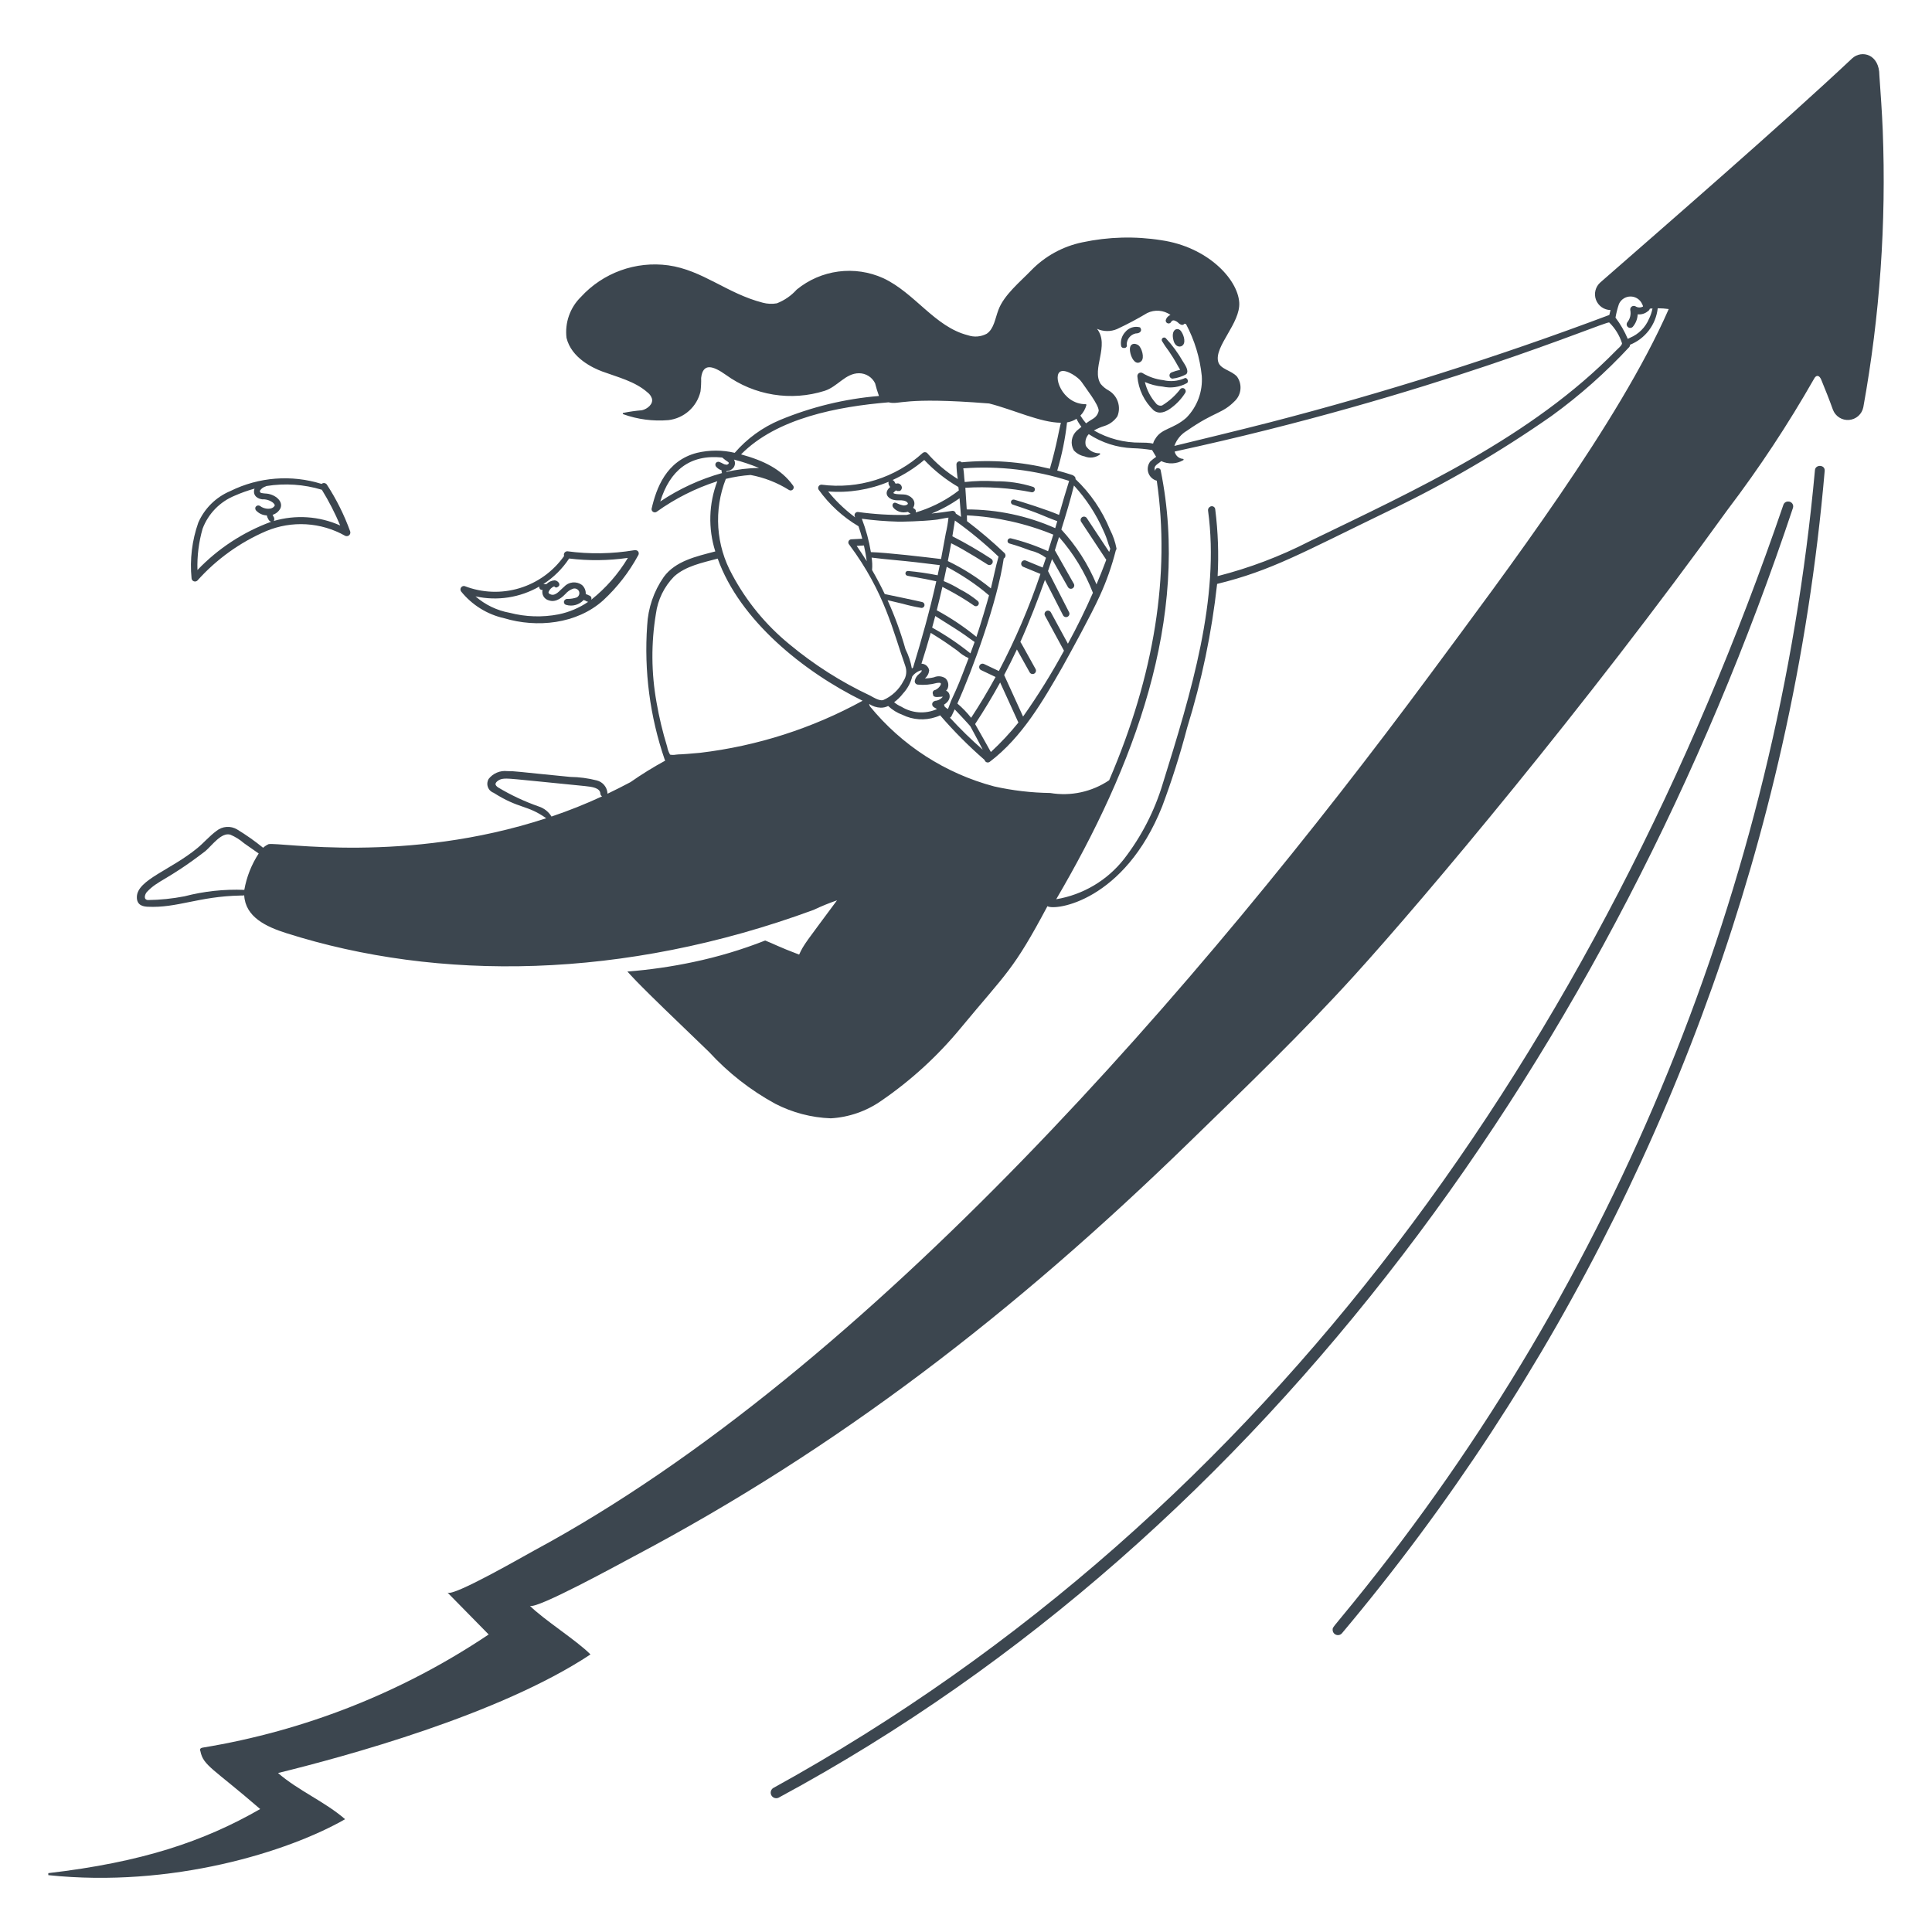
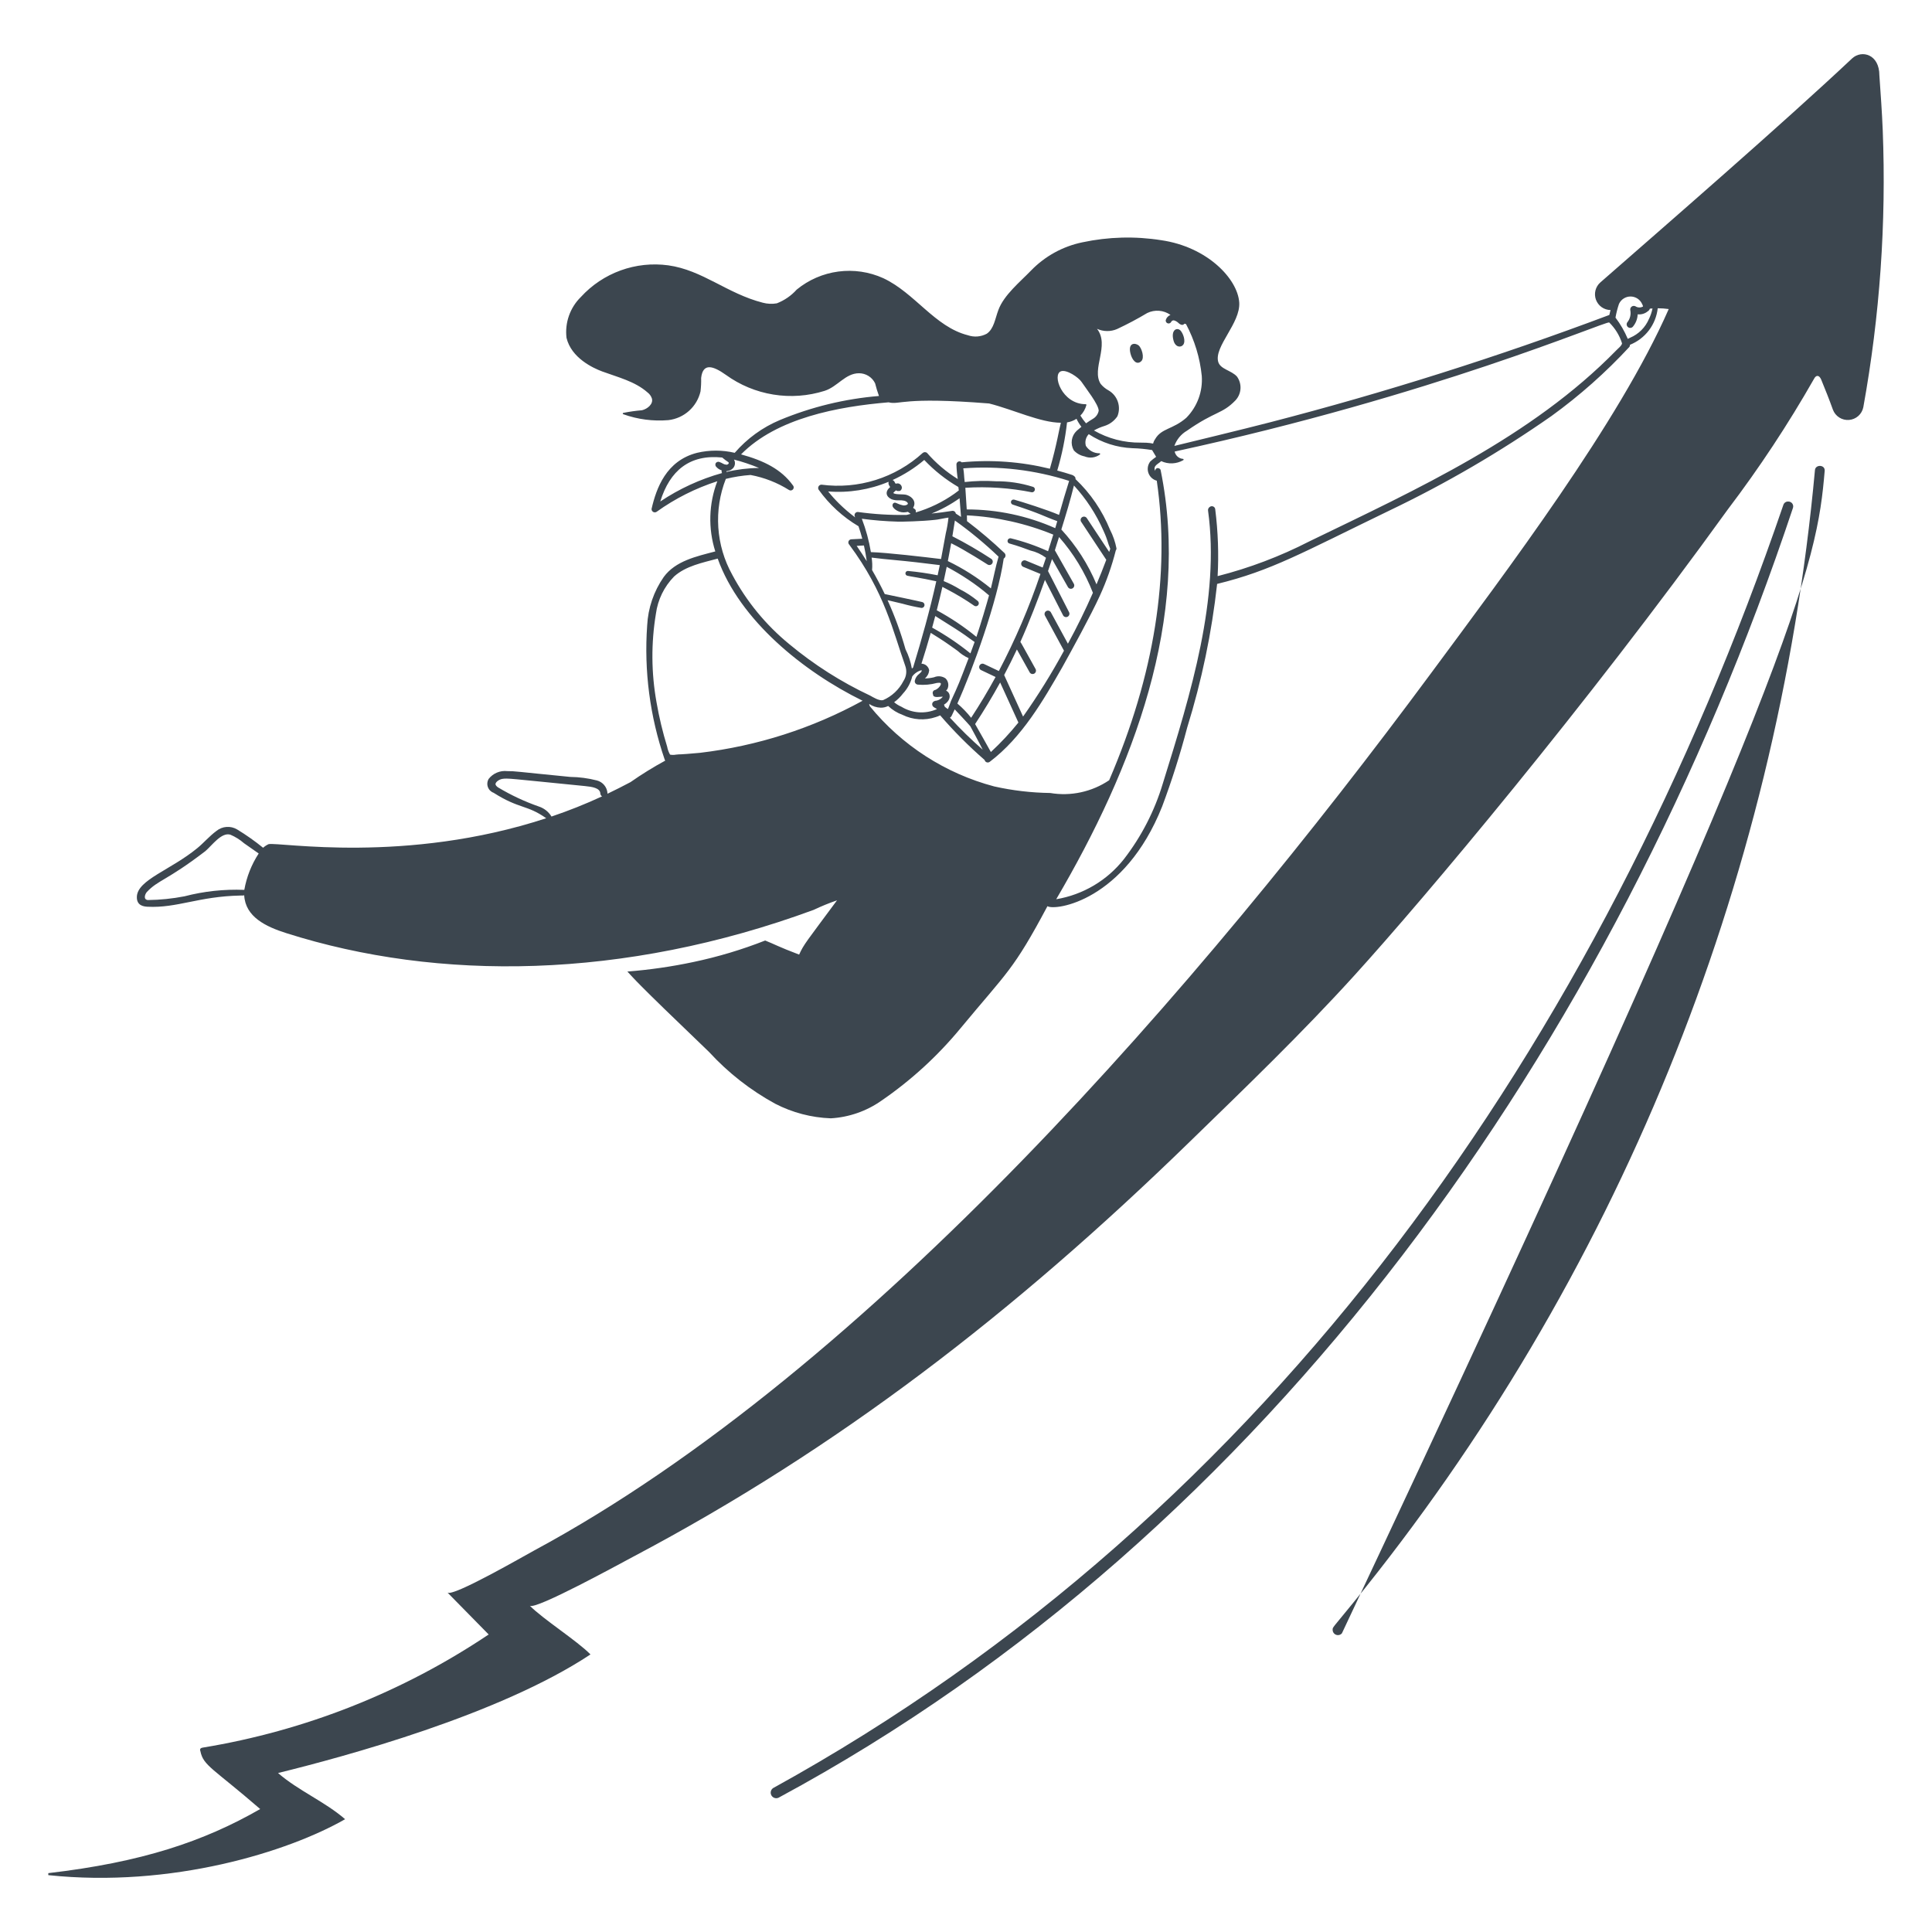
<svg xmlns="http://www.w3.org/2000/svg" width="200" height="200" viewBox="0 0 200 200" fill="none">
  <path d="M194.9 13.481C194.824 11.59 194.683 9.7 194.553 7.81C194.553 5.603 192.725 5.139 191.739 6.039C184.546 12.807 172.313 23.422 165.664 29.239C165.417 29.457 165.242 29.745 165.161 30.065C165.081 30.384 165.099 30.721 165.213 31.03C165.328 31.339 165.533 31.606 165.802 31.797C166.071 31.987 166.392 32.091 166.721 32.096C166.676 32.263 166.634 32.432 166.597 32.604C155.092 36.93 143.365 40.641 131.465 43.719C128.999 44.363 122.398 45.96 121.571 46.161C121.806 45.497 122.269 44.938 122.877 44.584C125.801 42.541 126.501 42.884 127.885 41.456C128.197 41.128 128.384 40.7 128.414 40.248C128.444 39.797 128.316 39.348 128.05 38.981C127.467 38.334 126.326 38.228 126.109 37.456C125.666 35.864 128.429 33.456 128.285 31.31C128.121 28.868 124.985 25.558 120.218 24.867C117.503 24.436 114.732 24.51 112.044 25.085C110.026 25.503 108.18 26.516 106.744 27.995C105.615 29.168 103.92 30.537 103.35 32.095C103.01 32.995 102.896 34.034 102.15 34.547C101.852 34.707 101.524 34.804 101.187 34.831C100.85 34.858 100.511 34.814 100.191 34.703C96.771 33.84 94.704 30.323 91.435 28.797C89.981 28.139 88.371 27.901 86.788 28.11C85.205 28.318 83.712 28.965 82.477 29.977C81.913 30.607 81.208 31.094 80.419 31.4C79.934 31.486 79.436 31.463 78.96 31.335C75.252 30.383 72.745 27.966 69.175 27.467C67.515 27.242 65.825 27.422 64.25 27.993C62.675 28.564 61.261 29.508 60.131 30.745C59.577 31.289 59.154 31.953 58.897 32.687C58.639 33.419 58.553 34.202 58.645 34.973C59.145 37.065 61.402 38.106 62.351 38.457C63.951 39.049 65.729 39.474 67.027 40.62C67.236 40.776 67.394 40.99 67.479 41.236C67.662 41.81 67.03 42.336 66.455 42.47C65.806 42.522 65.161 42.613 64.523 42.743C64.508 42.746 64.494 42.754 64.484 42.766C64.474 42.777 64.468 42.792 64.467 42.807C64.466 42.823 64.47 42.838 64.478 42.851C64.487 42.864 64.5 42.873 64.514 42.878C66.013 43.417 67.61 43.626 69.196 43.491C69.989 43.398 70.733 43.063 71.327 42.531C71.921 41.999 72.337 41.296 72.517 40.519C72.572 40.057 72.594 39.592 72.582 39.126C72.764 37.526 73.829 37.871 75.143 38.806C76.6 39.86 78.283 40.558 80.058 40.845C81.832 41.133 83.65 41.001 85.364 40.46C86.711 40.029 87.51 38.638 88.928 38.638C89.275 38.639 89.615 38.737 89.909 38.921C90.204 39.105 90.44 39.369 90.591 39.681C90.701 40.125 90.835 40.562 90.991 40.992C87.46 41.283 83.996 42.125 80.724 43.486C78.928 44.242 77.332 45.402 76.058 46.876C74.776 46.573 73.441 46.573 72.158 46.876C68.958 47.693 67.94 50.548 67.45 52.681C67.446 52.744 67.46 52.806 67.49 52.862C67.519 52.917 67.564 52.963 67.618 52.994C67.673 53.025 67.735 53.041 67.798 53.038C67.86 53.036 67.921 53.016 67.973 52.981C69.891 51.606 72.011 50.538 74.257 49.817C73.367 52.146 73.293 54.708 74.047 57.084C72.075 57.602 69.929 58.066 68.712 59.727C67.68 61.206 67.085 62.945 66.995 64.746C66.661 69.45 67.278 74.172 68.809 78.632C68.822 78.671 68.84 78.708 68.863 78.741C67.622 79.415 66.42 80.159 65.263 80.969C64.48 81.384 63.687 81.784 62.885 82.169C62.888 82.147 62.888 82.124 62.885 82.101C62.862 81.795 62.743 81.504 62.546 81.269C62.349 81.034 62.083 80.867 61.785 80.791C60.885 80.56 59.96 80.438 59.03 80.426C53.253 79.862 53.395 79.826 52.516 79.826C52.15 79.784 51.779 79.837 51.439 79.98C51.099 80.123 50.802 80.352 50.577 80.644C50.505 80.769 50.461 80.908 50.448 81.052C50.435 81.196 50.454 81.341 50.503 81.477C50.553 81.612 50.631 81.735 50.733 81.837C50.835 81.939 50.959 82.018 51.094 82.067C53.783 83.774 54.537 83.283 56.544 84.704C41.985 89.474 28.934 87.157 27.804 87.386C27.597 87.481 27.406 87.607 27.237 87.76C26.383 87.066 25.483 86.431 24.542 85.86C24.213 85.665 23.832 85.575 23.451 85.603C23.069 85.631 22.705 85.775 22.408 86.016C21.67 86.56 21.108 87.238 20.431 87.794C17.66 90.07 14.253 91.069 14.169 92.811C14.122 93.783 14.919 93.84 15.269 93.865C18.346 94.021 20.543 92.794 24.88 92.707C25.156 92.701 25.198 92.713 25.28 92.675C25.395 94.918 27.529 95.932 29.653 96.603C45.341 101.587 64.531 101.438 84.225 94.191C85.014 93.816 85.823 93.486 86.648 93.202C83.448 97.529 83.224 97.726 82.726 98.819C80.644 98.035 80.065 97.696 79.211 97.362C76.797 98.312 74.306 99.057 71.767 99.59C69.517 100.067 67.238 100.395 64.945 100.574C65.796 101.459 65.309 101.141 73.404 108.902C75.376 111.051 77.689 112.86 80.248 114.258C82.033 115.18 84 115.695 86.007 115.768C87.888 115.658 89.701 115.026 91.243 113.943C94.314 111.836 97.074 109.308 99.443 106.435C104.28 100.594 104.873 100.486 108.431 93.809C109.231 94.309 116.4 93.294 120.307 83.483C121.308 80.808 122.172 78.085 122.896 75.322C124.402 70.474 125.44 65.493 125.996 60.447C131.612 59.077 134.806 57.216 143.816 52.86C149.675 50.059 155.294 46.781 160.616 43.06C163.531 40.948 166.23 38.554 168.674 35.912C168.717 35.847 168.738 35.77 168.735 35.692C169.511 35.381 170.188 34.865 170.694 34.199C171.2 33.534 171.516 32.743 171.608 31.912C171.989 31.912 172.369 31.939 172.746 31.993C167.605 43.723 156 59.061 148.074 69.781C124.474 101.662 90.059 141.773 55.292 160.51C54.434 160.966 46.839 165.366 46.318 164.856L50.587 169.201C41.671 175.18 31.575 179.174 20.982 180.913C20.892 180.92 20.808 180.959 20.743 181.022C20.724 181.061 20.714 181.104 20.714 181.147C20.714 181.191 20.724 181.233 20.743 181.272C21.043 182.797 22.043 183.035 26.935 187.272C21.069 190.637 14.68 192.777 5 193.907V194.114C17.777 195.461 29.847 191.691 35.725 188.323C33.639 186.509 30.879 185.368 28.782 183.543C35.616 181.859 51.674 177.534 61.126 171.266C59.714 169.832 56.259 167.648 54.835 166.214C55.324 166.757 64.548 161.672 65.526 161.162C86.7 149.971 104.98 135.9 123.184 118.171C129.007 112.511 134.784 106.948 140.219 100.962C147.537 92.898 164.089 73.211 178.864 52.734C182.126 48.437 185.102 43.929 187.773 39.241C188.011 38.765 188.337 38.828 188.534 39.306C188.979 40.392 189.37 41.37 189.74 42.406C189.865 42.741 190.095 43.027 190.396 43.219C190.697 43.412 191.053 43.501 191.41 43.472C191.766 43.444 192.104 43.3 192.371 43.063C192.638 42.825 192.82 42.507 192.89 42.156C194.602 32.7 195.276 23.084 194.9 13.481ZM25.291 92.12C23.205 92.036 21.117 92.26 19.096 92.786C17.846 93.029 16.577 93.158 15.304 93.173C14.824 93.122 14.995 92.593 15.189 92.354C16.374 91.081 17.24 91.189 21.265 88.103C21.984 87.478 22.923 86.141 23.84 86.403C24.358 86.621 24.838 86.921 25.261 87.29L26.78 88.353C26.034 89.495 25.528 90.777 25.291 92.12ZM57.091 84.528C56.793 84.036 56.327 83.667 55.779 83.489C54.31 82.976 52.898 82.314 51.563 81.514C51.427 81.422 51.271 81.282 51.299 81.134C51.336 80.934 51.652 80.705 51.972 80.634C52.592 80.54 52.618 80.589 60.535 81.371C61.323 81.448 62.096 81.571 62.146 82.126C62.146 82.19 62.162 82.252 62.194 82.307C62.227 82.362 62.273 82.407 62.328 82.438C60.622 83.23 58.874 83.927 57.092 84.528H57.091ZM115.641 34.061C116.708 33.562 117.749 33.01 118.759 32.405C119.141 32.219 119.566 32.138 119.99 32.172C120.413 32.206 120.82 32.353 121.167 32.598C121.043 32.647 120.934 32.725 120.847 32.826C120.761 32.927 120.701 33.048 120.673 33.178C120.671 33.247 120.694 33.315 120.736 33.369C120.778 33.424 120.838 33.462 120.905 33.478C120.972 33.494 121.042 33.486 121.104 33.456C121.166 33.425 121.216 33.375 121.245 33.312C121.272 33.258 121.316 33.215 121.371 33.189C121.425 33.163 121.486 33.156 121.545 33.169C121.719 33.221 121.877 33.316 122.005 33.444C122.099 33.54 122.219 33.606 122.35 33.634C122.401 33.637 122.452 33.627 122.498 33.605C122.543 33.583 122.583 33.55 122.613 33.509L122.774 33.546C123.662 35.213 124.217 37.036 124.407 38.915C124.464 39.71 124.351 40.508 124.075 41.255C123.799 42.002 123.367 42.682 122.807 43.249C121.416 44.464 120.237 44.32 119.585 45.449C119.065 46.216 119.97 45.806 118.078 45.82C116.383 45.841 114.713 45.407 113.243 44.562C113.588 44.366 113.954 44.209 114.334 44.095C114.88 43.923 115.352 43.57 115.672 43.095C115.871 42.612 115.887 42.073 115.717 41.579C115.547 41.084 115.203 40.669 114.749 40.41C114.439 40.24 114.163 40.013 113.938 39.739C112.958 38.188 114.905 35.765 113.564 34.039C113.89 34.188 114.243 34.267 114.601 34.27C114.959 34.274 115.314 34.203 115.642 34.061H115.641ZM109.833 38.434C110.426 38.228 111.656 39.071 111.966 39.541C112.394 40.185 113.735 41.87 113.737 42.519C113.704 42.689 113.636 42.85 113.537 42.991C113.438 43.133 113.31 43.252 113.162 43.341C112.91 43.491 112.665 43.651 112.426 43.822C112.21 43.572 112.015 43.305 111.843 43.022C112.14 42.718 112.354 42.343 112.463 41.932C112.466 41.922 112.466 41.911 112.464 41.9C112.462 41.889 112.457 41.879 112.451 41.871C112.444 41.862 112.435 41.855 112.426 41.85C112.416 41.846 112.405 41.843 112.394 41.843C109.916 41.842 108.888 38.76 109.834 38.434H109.833ZM91.989 41.648C93.177 41.948 93.3 41.041 102.395 41.768C104.933 42.413 107.701 43.751 109.822 43.763C109.642 44.403 109.414 45.988 108.683 48.523C105.7 47.791 102.614 47.566 99.556 47.858C99.513 47.812 99.456 47.78 99.394 47.766C99.331 47.752 99.266 47.758 99.207 47.782C99.148 47.806 99.098 47.847 99.062 47.901C99.027 47.954 99.009 48.016 99.01 48.08C99.024 48.586 99.07 49.09 99.149 49.59C97.954 48.852 96.878 47.936 95.957 46.875C95.893 46.828 95.815 46.803 95.735 46.806C95.656 46.808 95.579 46.838 95.518 46.889C94.116 48.166 92.451 49.121 90.641 49.688C88.832 50.256 86.92 50.421 85.039 50.172C84.979 50.172 84.921 50.188 84.869 50.218C84.817 50.248 84.774 50.29 84.743 50.342C84.713 50.394 84.697 50.452 84.696 50.512C84.695 50.572 84.71 50.631 84.739 50.683C85.837 52.222 87.245 53.514 88.872 54.477C89.018 54.903 89.149 55.334 89.264 55.768C89.264 55.768 88.44 55.816 88.095 55.831C88.035 55.84 87.979 55.866 87.933 55.905C87.887 55.944 87.853 55.996 87.834 56.053C87.816 56.111 87.814 56.173 87.828 56.231C87.843 56.29 87.873 56.344 87.916 56.386C91.623 61.365 92.442 65.364 93.716 68.942C93.807 69.199 93.837 69.473 93.804 69.743C93.771 70.014 93.675 70.272 93.524 70.499C93.071 71.385 92.323 72.086 91.409 72.481C91.002 72.566 90.388 72.181 90.081 72.01C87.077 70.599 84.264 68.81 81.712 66.687C79.284 64.701 77.274 62.254 75.797 59.487C74.964 57.985 74.473 56.318 74.359 54.604C74.245 52.891 74.511 51.173 75.138 49.574C75.979 49.367 76.836 49.231 77.7 49.17C79.115 49.434 80.468 49.963 81.686 50.729C81.753 50.769 81.832 50.782 81.908 50.767C81.984 50.752 82.052 50.71 82.099 50.649C82.147 50.588 82.17 50.511 82.165 50.434C82.159 50.356 82.126 50.284 82.071 50.229C80.871 48.573 79.085 47.691 76.714 47.037C80.411 43.278 86.736 42.087 91.989 41.648ZM111.922 54.018L114.522 57.952C114.202 58.805 113.865 59.652 113.51 60.493C112.64 58.401 111.408 56.479 109.869 54.815C110.335 53.315 110.799 51.788 111.175 50.258C112.438 51.637 113.467 53.213 114.221 54.924C114.721 56.014 114.621 56.083 114.936 56.816L114.822 57.136L112.506 53.636C112.481 53.598 112.448 53.565 112.41 53.539C112.372 53.513 112.329 53.495 112.284 53.486C112.239 53.477 112.193 53.477 112.148 53.486C112.103 53.494 112.06 53.512 112.021 53.537C111.983 53.562 111.95 53.595 111.924 53.633C111.898 53.671 111.88 53.714 111.871 53.759C111.862 53.804 111.862 53.851 111.871 53.896C111.879 53.941 111.897 53.984 111.922 54.022V54.018ZM108.177 63.737L110.143 67.361C108.867 69.715 107.453 71.991 105.908 74.178L103.949 69.878C104.411 69.007 104.851 68.124 105.269 67.231L106.588 69.595C106.633 69.676 106.709 69.736 106.798 69.762C106.888 69.787 106.984 69.776 107.065 69.731C107.146 69.686 107.206 69.61 107.231 69.52C107.257 69.431 107.245 69.335 107.2 69.254C105.918 66.96 105.723 66.562 105.627 66.454C106.527 64.454 107.497 61.941 108.173 60.03L110.043 63.687C110.064 63.729 110.092 63.766 110.127 63.796C110.162 63.827 110.203 63.85 110.247 63.865C110.291 63.879 110.338 63.885 110.384 63.881C110.43 63.878 110.475 63.865 110.517 63.844C110.558 63.823 110.595 63.794 110.625 63.758C110.655 63.723 110.677 63.682 110.691 63.637C110.705 63.593 110.71 63.547 110.706 63.5C110.701 63.454 110.688 63.409 110.666 63.368L108.491 59.115C108.631 58.705 108.769 58.291 108.905 57.874L110.552 60.774C110.575 60.814 110.605 60.849 110.642 60.878C110.678 60.906 110.719 60.927 110.764 60.939C110.808 60.951 110.854 60.954 110.9 60.949C110.946 60.943 110.99 60.928 111.03 60.906C111.07 60.883 111.105 60.853 111.133 60.816C111.161 60.78 111.182 60.739 111.194 60.694C111.207 60.65 111.21 60.603 111.204 60.558C111.199 60.512 111.184 60.468 111.161 60.428L109.2 56.967C109.245 56.824 109.63 55.591 109.63 55.591C111.13 57.295 112.317 59.251 113.138 61.367C112.352 63.159 111.49 64.915 110.55 66.636L108.792 63.4C108.771 63.359 108.741 63.322 108.706 63.292C108.67 63.262 108.629 63.24 108.584 63.226C108.54 63.212 108.493 63.208 108.446 63.212C108.4 63.217 108.355 63.231 108.314 63.253C108.273 63.275 108.237 63.306 108.208 63.342C108.179 63.378 108.157 63.42 108.145 63.465C108.132 63.51 108.128 63.557 108.134 63.603C108.139 63.649 108.154 63.694 108.177 63.734V63.737ZM97.939 71.5C97.987 71.448 98.032 71.391 98.074 71.332C98.162 71.15 98.191 70.946 98.156 70.747C98.121 70.548 98.024 70.365 97.879 70.224C97.708 70.106 97.508 70.033 97.3 70.013C97.093 69.993 96.883 70.027 96.692 70.111C96.38 70.187 96.061 70.228 95.74 70.234C95.867 70.13 95.972 70.002 96.049 69.858C96.126 69.713 96.173 69.555 96.189 69.392C96.156 69.203 96.058 69.03 95.912 68.905C95.766 68.779 95.582 68.709 95.389 68.704C95.728 67.647 96.048 66.583 96.349 65.513C97.797 66.413 97.949 66.533 99.14 67.382C99.474 67.693 99.856 67.946 100.272 68.133C99.258 70.788 99.25 70.821 98.447 72.563C98.413 72.644 98.207 73.235 98.133 73.404C98.014 73.334 97.902 73.252 97.799 73.16C97.782 73.086 97.755 73.015 97.717 72.949C98.544 72.452 98.4 71.687 97.939 71.5ZM96.991 73.4L96.979 73.412C96.394 73.669 95.755 73.781 95.118 73.738C94.48 73.694 93.862 73.497 93.317 73.163C93.043 73.046 92.787 72.887 92.56 72.693C92.908 72.439 93.218 72.136 93.478 71.793C93.942 71.295 94.272 70.686 94.436 70.025C94.678 69.7 95.025 69.469 95.417 69.369C95.364 69.469 95.517 69.457 95.162 69.754C94.93 69.922 94.768 70.168 94.704 70.447C94.693 70.497 94.692 70.548 94.702 70.598C94.713 70.647 94.734 70.694 94.765 70.735C94.795 70.775 94.834 70.809 94.879 70.832C94.924 70.856 94.974 70.87 95.024 70.872C95.682 70.934 96.346 70.875 96.983 70.699C97.17 70.692 97.524 70.599 97.358 70.935C97.24 71.145 97.059 71.313 96.84 71.416C96.788 71.421 96.737 71.438 96.693 71.467C96.649 71.495 96.612 71.535 96.587 71.581C96.562 71.627 96.549 71.679 96.549 71.732C96.549 71.785 96.562 71.837 96.587 71.883C96.587 72.322 97.352 72.09 97.601 72.126C97.441 72.323 97.221 72.463 96.975 72.526C96.538 72.546 96.427 72.851 96.54 73.065C96.635 73.25 96.9 73.306 96.991 73.406V73.4ZM95.475 62.327C95.225 62.252 91.689 61.518 91.589 61.497C91.185 60.653 90.748 59.824 90.277 59.01C90.314 58.581 90.298 58.148 90.23 57.722C90.993 57.822 91.773 57.898 92.53 57.968C94.186 58.121 95.48 58.274 97.287 58.5C97.214 58.853 97.14 59.204 97.064 59.553C96.051 59.351 95.029 59.201 94 59.106C93.938 59.101 93.876 59.119 93.826 59.158C93.777 59.196 93.744 59.252 93.733 59.313C93.722 59.375 93.736 59.438 93.769 59.491C93.803 59.543 93.856 59.581 93.916 59.597C94.309 59.697 95.254 59.804 96.924 60.175C96.256 63.187 95.432 66.119 94.524 69.099C94.48 69.137 94.438 69.175 94.397 69.213C94.279 68.517 94.057 67.843 93.738 67.213C93.248 65.475 92.627 63.776 91.88 62.131C92.393 62.259 92.907 62.375 93.418 62.494C94.07 62.677 94.731 62.825 95.398 62.935C95.473 62.935 95.546 62.907 95.602 62.858C95.658 62.808 95.694 62.739 95.704 62.665C95.713 62.591 95.695 62.515 95.653 62.453C95.611 62.391 95.548 62.346 95.475 62.327ZM89.216 53.7C90.455 53.867 91.702 53.967 92.952 54C93.332 54.013 95.38 53.972 96.772 53.817C96.982 53.817 97.898 53.609 98.186 53.582C98.128 54.133 98.035 54.68 97.906 55.219C97.787 55.902 97.458 57.669 97.417 57.87C95.759 57.67 91.828 57.203 90.154 57.155C89.959 55.975 89.644 54.817 89.216 53.7ZM89.726 58.094C89.393 57.561 89.046 57.032 88.684 56.508L89.433 56.467C89.554 57.003 89.652 57.544 89.726 58.091V58.094ZM88.479 53.441C88.496 53.481 88.512 53.522 88.528 53.562C87.946 53.127 87.394 52.654 86.875 52.145C86.468 51.744 86.085 51.32 85.728 50.874C87.864 51.043 90.009 50.7 91.985 49.874C91.944 50.166 92.021 50.212 92.149 50.415C91.577 50.906 91.725 51.415 92.286 51.68C92.538 51.773 92.807 51.81 93.075 51.79C93.385 51.783 93.811 51.806 93.969 52.073C94.069 52.237 93.69 52.36 93.484 52.315C92.83 52.172 92.715 51.943 92.51 52.076C92.465 52.108 92.43 52.151 92.409 52.202C92.389 52.253 92.384 52.309 92.394 52.363C92.394 52.563 92.894 53.042 93.539 53.042C93.689 53.04 93.838 53.02 93.984 52.985C94.011 53.005 94.241 53.185 94.269 53.198C94.13 53.236 93.99 53.271 93.85 53.305C92.165 53.334 90.479 53.232 88.809 53C88.755 52.997 88.701 53.007 88.652 53.03C88.602 53.053 88.559 53.087 88.527 53.131C88.494 53.174 88.473 53.225 88.464 53.279C88.456 53.332 88.461 53.387 88.479 53.438V53.441ZM104.614 55.722C104.573 55.719 104.532 55.724 104.494 55.738C104.455 55.751 104.42 55.773 104.39 55.801C104.36 55.83 104.337 55.864 104.322 55.902C104.307 55.94 104.3 55.981 104.301 56.022C104.304 56.079 104.324 56.133 104.361 56.177C104.397 56.221 104.446 56.251 104.501 56.264C105.401 56.518 106.059 56.764 106.663 56.989C107.249 57.123 107.8 57.379 108.28 57.74C108.168 58.078 108.054 58.414 107.938 58.75L106.211 58.037C106.168 58.017 106.122 58.006 106.074 58.004C106.027 58.002 105.979 58.011 105.935 58.028C105.891 58.045 105.851 58.071 105.817 58.104C105.783 58.137 105.756 58.177 105.738 58.221C105.72 58.265 105.711 58.312 105.711 58.359C105.712 58.407 105.722 58.454 105.741 58.497C105.76 58.54 105.788 58.579 105.823 58.612C105.858 58.644 105.899 58.669 105.943 58.685L107.708 59.414C106.54 62.873 105.1 66.234 103.4 69.465L101.863 68.736C101.822 68.716 101.777 68.705 101.731 68.703C101.685 68.701 101.639 68.707 101.596 68.723C101.552 68.738 101.512 68.762 101.478 68.793C101.444 68.824 101.416 68.861 101.397 68.903C101.377 68.944 101.366 68.989 101.363 69.035C101.361 69.081 101.368 69.127 101.383 69.17C101.399 69.214 101.423 69.254 101.454 69.288C101.484 69.322 101.522 69.35 101.563 69.369L103.063 70.082C102.277 71.523 101.433 72.931 100.531 74.306C100.107 73.767 99.629 73.272 99.105 72.829C100.647 69.429 103.266 62.248 103.905 57.821C103.954 57.794 103.996 57.755 104.027 57.709C104.058 57.663 104.079 57.61 104.086 57.555C104.094 57.499 104.089 57.443 104.071 57.39C104.053 57.337 104.024 57.289 103.984 57.249C102.752 56.079 101.457 54.977 100.104 53.949C100.104 53.749 100.104 53.542 100.094 53.349C103.166 53.505 106.19 54.179 109.036 55.344C108.957 55.604 108.597 56.75 108.496 57.064C107.248 56.494 105.948 56.044 104.614 55.719V55.722ZM101.228 62.222C100.654 61.747 100.029 61.337 99.364 61C98.831 60.672 98.271 60.388 97.69 60.153C97.798 59.661 97.903 59.169 98.003 58.675C98.764 59.078 99.504 59.519 100.22 59.996C100.975 60.497 101.698 61.044 102.385 61.634C102.143 62.514 101.537 64.579 101.079 65.928C99.801 64.882 98.427 63.961 96.973 63.176C97.178 62.371 97.372 61.563 97.556 60.752C97.722 60.841 97.889 60.928 98.056 61.015C99.031 61.526 99.974 62.096 100.879 62.723C100.945 62.758 101.022 62.767 101.094 62.749C101.167 62.732 101.23 62.688 101.273 62.627C101.316 62.566 101.335 62.491 101.327 62.417C101.318 62.343 101.283 62.274 101.228 62.224V62.222ZM100.893 66.457C100.754 66.852 100.608 67.246 100.459 67.639C99.219 66.635 97.892 65.742 96.496 64.969C96.606 64.569 96.714 64.169 96.818 63.769C100.563 66.1 100.007 65.875 100.893 66.459V66.457ZM103.37 57.624C103.049 58.724 102.849 59.812 102.576 60.912C101.207 59.798 99.712 58.848 98.121 58.082C98.243 57.468 98.358 56.852 98.466 56.236C99.955 56.963 102.206 58.424 102.229 58.436C102.268 58.461 102.311 58.478 102.356 58.487C102.401 58.495 102.448 58.495 102.493 58.485C102.538 58.476 102.58 58.458 102.618 58.431C102.656 58.406 102.689 58.372 102.714 58.334C102.739 58.295 102.756 58.252 102.764 58.207C102.773 58.162 102.772 58.115 102.763 58.07C102.753 58.025 102.735 57.983 102.709 57.945C102.683 57.907 102.65 57.874 102.611 57.849C101.313 57.001 99.971 56.221 98.59 55.515C98.681 54.971 98.768 54.428 98.85 53.884C100.444 55.022 101.955 56.273 103.37 57.626V57.624ZM98.944 53.163C98.937 53.118 98.921 53.075 98.897 53.037C98.873 52.998 98.841 52.965 98.804 52.939C98.766 52.913 98.724 52.896 98.679 52.887C98.635 52.878 98.589 52.879 98.544 52.888C97.841 53.002 97.136 53.093 96.428 53.162C97.456 52.751 98.431 52.219 99.334 51.578C99.387 52.204 99.434 52.829 99.486 53.514C99.309 53.4 99.128 53.278 98.944 53.165V53.163ZM98.8 51.11C97.582 51.97 96.23 52.624 94.8 53.047C94.806 53.027 94.809 53.005 94.809 52.984C94.809 52.784 94.809 52.767 94.522 52.572C94.885 51.982 94.486 51.436 93.864 51.236C93.512 51.123 92.71 51.236 92.464 51.036C92.553 50.931 92.653 50.836 92.764 50.754C92.794 50.784 92.83 50.807 92.87 50.819C92.91 50.832 92.953 50.835 92.994 50.827H93.012C93.226 50.874 93.396 50.627 93.354 50.407C93.335 50.324 93.295 50.247 93.237 50.184C93.179 50.122 93.106 50.075 93.024 50.049C92.922 50.028 92.816 50.037 92.719 50.076C92.704 50.051 92.661 49.988 92.644 49.964C92.602 49.846 92.515 49.748 92.402 49.691C93.584 49.151 94.686 48.453 95.678 47.615C96.716 48.712 97.906 49.655 99.21 50.415C99.225 50.53 99.24 50.642 99.255 50.77C99.1 50.878 98.947 51 98.8 51.11ZM98.832 73.434C100.069 74.734 100.45 75.184 100.45 75.184C100.45 75.184 101.494 77.114 101.728 77.606C100.537 76.565 99.404 75.458 98.335 74.291C98.487 74.221 98.5 74.139 98.829 73.434H98.832ZM100.945 74.951C101.867 73.551 102.73 72.118 103.535 70.651L105.425 74.798C104.55 75.882 103.597 76.902 102.575 77.849C102.518 77.748 101.154 75.3 100.942 74.951H100.945ZM109.634 53.305C108.47 52.796 105.797 51.946 104.976 51.718C104.91 51.704 104.842 51.715 104.783 51.749C104.725 51.783 104.682 51.837 104.662 51.902C104.643 51.966 104.648 52.036 104.677 52.096C104.707 52.157 104.758 52.204 104.82 52.229C107.981 53.269 107.786 53.346 109.449 53.951C109.379 54.192 109.309 54.434 109.238 54.675C106.354 53.395 103.233 52.734 100.077 52.737C100.071 52.616 99.942 50.615 99.932 50.494C102.241 50.352 104.558 50.509 106.825 50.963C106.902 50.965 106.976 50.937 107.033 50.886C107.09 50.835 107.125 50.764 107.131 50.687C107.138 50.617 107.118 50.547 107.075 50.492C107.032 50.436 106.97 50.398 106.9 50.387C105.674 50.002 104.395 49.812 103.109 49.822C102.028 49.752 100.943 49.778 99.866 49.9C99.778 49.18 99.818 49.113 99.719 48.482C103.421 48.209 107.142 48.65 110.677 49.782C110.335 50.848 109.971 52.108 109.631 53.305H109.634ZM75.89 48.46C75.996 48.341 76.062 48.191 76.079 48.032C76.095 47.874 76.062 47.714 75.982 47.575C76.866 47.802 77.733 48.093 78.575 48.444C77.438 48.456 76.306 48.594 75.2 48.857C75.204 48.839 75.206 48.82 75.206 48.801V48.776C75.467 48.765 75.713 48.651 75.89 48.46ZM68.351 51.915C69.341 48.709 71.396 47.015 74.761 47.362C74.961 47.535 75.172 47.694 75.392 47.838C75.532 47.944 75.355 48.11 75.2 48.107C74.864 48.072 74.852 47.957 74.453 47.816C74.388 47.797 74.319 47.798 74.254 47.821C74.19 47.843 74.135 47.885 74.095 47.94C74.067 47.992 74.053 48.051 74.055 48.111C74.056 48.17 74.074 48.228 74.105 48.278C74.258 48.474 74.468 48.618 74.705 48.691C74.713 48.803 74.674 48.867 74.751 48.969C72.474 49.603 70.314 50.598 68.351 51.915ZM72.478 77.93C69.95 78.161 70.598 78.052 69.978 78.119C69.775 78.158 69.566 78.158 69.363 78.119C69.217 77.862 69.116 77.583 69.063 77.292C68.599 75.787 68.232 74.253 67.963 72.7C67.418 69.674 67.396 66.576 67.899 63.542C68.092 62.088 68.75 60.736 69.775 59.686C70.985 58.586 72.744 58.247 74.296 57.826C76.573 64.205 83.169 69.532 89.296 72.541C84.088 75.399 78.378 77.228 72.478 77.93ZM108.712 82.09C106.761 82.065 104.817 81.836 102.912 81.409C97.856 80.068 93.352 77.163 90.045 73.109C90.016 73.031 89.991 72.951 89.97 72.869C90.325 73.11 90.741 73.245 91.17 73.259C91.438 73.264 91.704 73.204 91.943 73.083C92.37 73.487 92.874 73.799 93.425 74C94.5 74.529 95.741 74.612 96.876 74.229C97.031 74.182 97.181 74.123 97.326 74.053C98.747 75.701 100.284 77.244 101.926 78.671C101.939 78.726 101.965 78.776 102.002 78.819C102.039 78.861 102.086 78.893 102.139 78.912C102.191 78.931 102.248 78.937 102.304 78.928C102.359 78.92 102.411 78.898 102.456 78.864C105.812 76.325 108.018 72.474 109.966 69.074C110.902 67.389 112.935 63.694 113.859 61.663C114.548 60.157 115.099 58.591 115.505 56.985C115.557 56.926 115.583 56.849 115.578 56.77C115.449 56.097 115.224 55.447 114.91 54.838C114.106 52.856 112.887 51.069 111.335 49.597C111.386 49.37 111.101 49.192 110.965 49.158C110.464 48.996 109.958 48.847 109.446 48.711C109.932 47.083 110.272 45.415 110.46 43.727C110.81 43.674 111.143 43.547 111.439 43.353C111.577 43.648 111.748 43.926 111.948 44.182C111.782 44.316 111.619 44.454 111.459 44.597C111.188 44.851 111.011 45.189 110.957 45.556C110.902 45.923 110.974 46.298 111.159 46.619C111.453 46.942 111.842 47.161 112.27 47.245C112.53 47.353 112.812 47.391 113.091 47.357C113.37 47.323 113.635 47.218 113.861 47.051C113.873 47.042 113.881 47.03 113.886 47.016C113.89 47.002 113.89 46.987 113.885 46.973C113.88 46.959 113.872 46.947 113.86 46.938C113.848 46.929 113.834 46.925 113.819 46.924C113.537 46.927 113.259 46.858 113.012 46.722C112.765 46.587 112.557 46.39 112.407 46.151C112.348 45.941 112.345 45.719 112.397 45.508C112.45 45.296 112.557 45.101 112.707 44.943C114.057 45.83 115.623 46.332 117.236 46.397C117.916 46.415 118.594 46.48 119.265 46.591C119.265 46.591 119.646 47.244 119.683 47.291C119.473 47.435 119.273 47.593 119.083 47.763C118.954 47.927 118.867 48.121 118.831 48.327C118.795 48.533 118.811 48.745 118.877 48.943C118.943 49.141 119.057 49.32 119.209 49.463C119.362 49.606 119.547 49.709 119.749 49.763C121.164 59.463 119.508 69.874 114.82 80.77C113.03 81.979 110.842 82.452 108.712 82.09ZM167.312 36.273C158.537 45.246 146.679 50.648 135.522 56.054C132.508 57.6 129.33 58.803 126.048 59.64C126.173 57.343 126.091 55.039 125.804 52.756C125.804 52.689 125.785 52.623 125.749 52.566C125.713 52.509 125.662 52.464 125.601 52.435C125.54 52.407 125.472 52.396 125.406 52.404C125.339 52.413 125.276 52.44 125.224 52.483C125.164 52.523 125.117 52.58 125.087 52.646C125.058 52.712 125.047 52.785 125.057 52.856C126.301 61.928 123.309 71.692 120.371 81.119C119.521 83.948 118.158 86.597 116.351 88.933C114.613 91.143 112.112 92.624 109.339 93.088C117.318 79.488 123.276 64.006 120.15 48.675C120.141 48.631 120.12 48.591 120.09 48.557C120.06 48.524 120.021 48.5 119.978 48.486C119.935 48.463 119.886 48.452 119.837 48.455C119.788 48.458 119.741 48.475 119.701 48.503C119.661 48.532 119.629 48.571 119.61 48.616C119.591 48.661 119.585 48.711 119.592 48.759C119.315 48.212 119.884 48.05 120.208 47.735C120.569 47.904 120.965 47.983 121.363 47.966C121.761 47.948 122.149 47.835 122.493 47.635C122.507 47.627 122.517 47.615 122.523 47.601C122.529 47.587 122.53 47.571 122.526 47.556C122.522 47.541 122.513 47.528 122.501 47.518C122.489 47.509 122.474 47.504 122.458 47.503C122.252 47.488 122.056 47.405 121.902 47.268C121.747 47.131 121.642 46.946 121.602 46.743C148.418 40.933 165.978 33.316 166.582 33.379C167.197 33.98 167.654 34.723 167.913 35.542C167.884 35.785 167.514 36.061 167.31 36.273H167.312ZM170.697 33.021C170.326 33.896 169.628 34.592 168.751 34.96C168.669 34.999 168.587 35.038 168.506 35.079C168.176 34.296 167.749 33.557 167.235 32.879C167.319 32.397 167.44 31.922 167.597 31.458C167.704 31.227 167.875 31.032 168.09 30.896C168.305 30.761 168.555 30.69 168.809 30.694C169.063 30.697 169.311 30.774 169.523 30.915C169.734 31.057 169.9 31.256 170 31.49C170.043 31.563 170.073 31.644 170.087 31.727C169.967 31.797 169.829 31.832 169.69 31.828C169.551 31.825 169.416 31.783 169.299 31.707C169.238 31.675 169.169 31.662 169.1 31.667C169.032 31.672 168.966 31.697 168.91 31.738C168.855 31.779 168.812 31.834 168.787 31.898C168.761 31.962 168.754 32.032 168.766 32.1C168.812 32.324 168.808 32.556 168.752 32.778C168.697 32.999 168.593 33.206 168.447 33.382C168.399 33.46 168.382 33.552 168.398 33.642C168.414 33.731 168.463 33.812 168.535 33.867C168.607 33.923 168.697 33.95 168.788 33.943C168.878 33.936 168.963 33.896 169.026 33.83C169.335 33.469 169.514 33.014 169.533 32.538C169.72 32.559 169.909 32.542 170.088 32.488C170.268 32.434 170.435 32.344 170.578 32.223C170.682 32.164 170.76 32.067 170.794 31.952C170.885 31.943 170.976 31.936 171.068 31.93C170.991 32.308 170.867 32.674 170.7 33.021H170.697Z" fill="#3C464F" />
  <path d="M117.029 36.608C117.187 37.236 117.64 37.855 118.139 37.395C118.514 37.05 118.191 36.007 117.855 35.745C117.519 35.483 116.738 35.45 117.029 36.608Z" fill="#3C464F" />
  <path d="M121.485 35.26C121.677 35.96 122.247 36.005 122.485 35.691C122.775 35.301 122.469 34.513 122.217 34.231C121.862 33.84 121.176 34.131 121.485 35.26Z" fill="#3C464F" />
-   <path d="M120.99 36.34C121.683 37.35 121.89 37.835 122.172 38.281C121.869 38.347 121.572 38.437 121.283 38.55C121.211 38.576 121.151 38.626 121.111 38.691C121.072 38.757 121.056 38.833 121.066 38.909C121.076 38.984 121.112 39.054 121.167 39.107C121.222 39.159 121.294 39.191 121.37 39.197C121.874 39.141 122.362 38.984 122.804 38.735C123.136 38.37 122.623 37.7 122.453 37.417C121.955 36.542 121.356 35.728 120.667 34.993C120.621 34.957 120.564 34.937 120.506 34.939C120.447 34.94 120.391 34.962 120.347 35C120.303 35.038 120.273 35.091 120.264 35.149C120.255 35.207 120.266 35.266 120.296 35.316C120.507 35.671 120.739 36.013 120.99 36.34Z" fill="#3C464F" />
-   <path d="M116.06 35.82C116.072 35.877 116.103 35.928 116.148 35.964C116.193 36.001 116.249 36.02 116.307 36.02H116.407C116.448 36.02 116.489 36.01 116.526 35.99C116.562 35.971 116.593 35.942 116.616 35.908C116.639 35.873 116.653 35.833 116.657 35.792C116.66 35.751 116.653 35.709 116.637 35.671C116.637 35.403 116.728 35.143 116.896 34.934C117.063 34.724 117.297 34.578 117.559 34.52C118.066 34.52 118.217 34.211 118.072 33.979C118.058 33.944 118.036 33.912 118.008 33.886C117.734 33.81 117.445 33.816 117.174 33.902C116.904 33.989 116.664 34.152 116.485 34.372C116.306 34.564 116.175 34.794 116.101 35.046C116.027 35.297 116.013 35.562 116.06 35.82Z" fill="#3C464F" />
-   <path d="M117.742 38.979C117.854 40.313 118.453 41.559 119.425 42.479C120.017 42.932 120.679 42.659 121.274 42.204C121.848 41.778 122.337 41.247 122.714 40.639C122.747 40.572 122.755 40.495 122.737 40.422C122.72 40.349 122.678 40.284 122.618 40.239C122.559 40.193 122.485 40.169 122.41 40.172C122.336 40.174 122.264 40.202 122.207 40.251C121.686 40.94 121.039 41.525 120.301 41.974C120.183 42.006 120.058 42.002 119.943 41.961C119.828 41.92 119.727 41.845 119.656 41.746C119.104 41.116 118.713 40.361 118.518 39.546C119.101 39.804 119.722 39.964 120.357 40.019C121.202 40.213 122.09 40.089 122.849 39.669C123.142 39.507 122.857 38.969 122.58 39.177C121.897 39.465 121.14 39.527 120.419 39.353C119.649 39.264 118.908 39.008 118.247 38.603C118.188 38.577 118.124 38.566 118.06 38.573C117.996 38.58 117.935 38.604 117.884 38.642C117.832 38.681 117.792 38.732 117.767 38.791C117.742 38.851 117.733 38.915 117.742 38.979Z" fill="#3C464F" />
-   <path d="M52.2 64C55.561 65.012 59.7 64.619 62.451 62.139C63.895 60.803 65.112 59.24 66.051 57.511C66.225 57.278 66.093 56.883 65.646 56.96C63.361 57.341 61.031 57.377 58.735 57.068C58.677 57.067 58.619 57.08 58.567 57.107C58.515 57.133 58.47 57.172 58.437 57.22C58.403 57.268 58.382 57.323 58.376 57.381C58.369 57.439 58.377 57.498 58.398 57.552C57.275 59.148 55.65 60.322 53.782 60.887C51.914 61.452 49.91 61.375 48.091 60.668C48.021 60.655 47.949 60.662 47.883 60.69C47.818 60.718 47.762 60.764 47.723 60.824C47.684 60.884 47.664 60.953 47.666 61.025C47.667 61.096 47.689 61.165 47.73 61.223C48.862 62.629 50.438 63.609 52.2 64ZM65 57.751C64.005 59.414 62.717 60.883 61.2 62.088C61.22 62.044 61.229 61.996 61.228 61.948C61.227 61.9 61.215 61.853 61.194 61.81C61.172 61.767 61.141 61.729 61.103 61.7C61.065 61.67 61.021 61.65 60.974 61.639C60.868 61.578 60.754 61.531 60.636 61.5C60.647 61.323 60.616 61.146 60.548 60.982C60.48 60.818 60.375 60.672 60.242 60.554C59.964 60.353 59.621 60.261 59.279 60.296C58.938 60.331 58.621 60.491 58.389 60.744C57.937 61.119 57.531 61.726 57.011 61.536C56.746 61.446 56.775 61.336 56.792 61.27C56.844 61.14 56.922 61.023 57.022 60.924C57.121 60.826 57.24 60.749 57.37 60.698C57.388 60.727 57.412 60.753 57.44 60.772C57.468 60.792 57.499 60.806 57.533 60.812C57.64 60.837 57.701 60.788 57.803 60.712C58.073 60.52 57.779 60.101 57.411 60.074C57.092 60.1 56.792 60.239 56.566 60.466C56.496 60.476 56.425 60.476 56.355 60.466H56.244C57.309 59.778 58.219 58.876 58.917 57.817C60.937 58.064 62.98 58.042 64.994 57.752L65 57.751ZM55.884 60.958C55.916 61 55.959 61.033 56.009 61.052C56.058 61.071 56.112 61.076 56.164 61.066C56.108 61.296 56.145 61.538 56.266 61.741C56.388 61.944 56.584 62.091 56.813 62.15C57.613 62.428 58.296 61.731 58.529 61.49C58.736 61.244 59.005 61.056 59.308 60.946C59.426 60.906 59.555 60.91 59.671 60.958C59.786 61.006 59.88 61.095 59.935 61.207C59.985 61.325 59.988 61.457 59.943 61.576C59.899 61.696 59.81 61.794 59.696 61.85C59.392 61.95 59.073 62.002 58.753 62.001C58.663 61.992 58.574 62.019 58.504 62.075C58.433 62.131 58.388 62.212 58.376 62.301C58.37 62.375 58.392 62.448 58.436 62.506C58.481 62.565 58.546 62.605 58.618 62.619C58.936 62.712 59.273 62.713 59.591 62.623C59.91 62.532 60.196 62.355 60.418 62.109C60.689 62.189 60.718 62.296 60.894 62.298C59.966 62.93 58.922 63.372 57.823 63.598C56.142 63.921 54.411 63.866 52.755 63.435C51.446 63.198 50.227 62.61 49.225 61.735C51.475 62.232 53.828 61.87 55.825 60.72C55.812 60.804 55.831 60.889 55.878 60.959L55.884 60.958Z" fill="#3C464F" />
-   <path d="M19.831 59.875C19.838 59.943 19.863 60.007 19.905 60.06C19.947 60.114 20.003 60.154 20.067 60.177C20.13 60.2 20.199 60.204 20.265 60.189C20.332 60.174 20.392 60.141 20.44 60.093C22.413 57.888 24.844 56.142 27.563 54.975C28.87 54.43 30.285 54.191 31.699 54.275C33.113 54.36 34.489 54.766 35.722 55.462C35.788 55.496 35.862 55.509 35.935 55.501C36.009 55.493 36.078 55.463 36.135 55.416C36.191 55.369 36.233 55.306 36.254 55.235C36.275 55.164 36.275 55.089 36.253 55.018C35.635 53.305 34.819 51.67 33.823 50.145C33.792 50.106 33.753 50.074 33.709 50.05C33.665 50.027 33.617 50.012 33.567 50.007C33.518 50.003 33.468 50.008 33.42 50.023C33.372 50.038 33.328 50.062 33.29 50.094C30.166 49.117 26.785 49.38 23.851 50.831C22.364 51.453 21.174 52.624 20.528 54.1C19.875 55.951 19.637 57.922 19.831 59.875ZM33.319 50.7C34.047 51.883 34.682 53.12 35.219 54.4C33.053 53.43 30.612 53.264 28.335 53.932C28.373 53.887 28.393 53.831 28.393 53.772C28.393 53.52 28.338 53.572 28.22 53.293C28.396 53.24 28.559 53.152 28.699 53.034C28.84 52.916 28.955 52.77 29.037 52.606C29.33 51.884 28.506 51.206 27.632 51.1C27.433 51.092 27.236 51.07 27.04 51.034C26.991 51.018 26.95 50.984 26.925 50.939C26.901 50.893 26.895 50.84 26.909 50.79C27.054 50.577 27.268 50.421 27.515 50.348C27.539 50.34 27.561 50.329 27.581 50.314C29.498 50.005 31.461 50.137 33.319 50.7ZM26.35 50.582C26.161 51.098 26.419 51.582 27.131 51.691C27.527 51.667 27.92 51.783 28.238 52.021C28.311 52.085 28.477 52.246 28.438 52.337C28.201 52.798 27.378 52.745 26.914 52.376C26.874 52.351 26.829 52.335 26.782 52.329C26.735 52.323 26.688 52.327 26.643 52.341C26.598 52.355 26.556 52.378 26.521 52.41C26.486 52.441 26.458 52.48 26.439 52.523C26.425 52.574 26.422 52.627 26.43 52.679C26.439 52.731 26.459 52.78 26.489 52.823C26.632 52.984 26.806 53.114 27 53.206C27.195 53.297 27.406 53.348 27.621 53.355C27.651 53.499 27.706 53.637 27.783 53.762C27.811 53.821 27.851 53.874 27.9 53.917C27.949 53.96 28.006 53.993 28.068 54.013C25.178 55.074 22.568 56.783 20.44 59.008C20.395 57.562 20.575 56.118 20.974 54.728C21.263 53.963 21.706 53.265 22.276 52.678C22.846 52.091 23.531 51.628 24.288 51.317C24.956 51.022 25.646 50.777 26.35 50.582Z" fill="#3C464F" />
  <path d="M185.607 52.577C185.632 52.502 185.639 52.422 185.627 52.344C185.615 52.266 185.585 52.191 185.538 52.127C185.492 52.063 185.431 52.01 185.361 51.974C185.29 51.938 185.212 51.919 185.133 51.919C185.021 51.91 184.91 51.938 184.817 51.999C184.723 52.06 184.653 52.151 184.617 52.257C165.645 107.693 131.745 156.6 80.034 185.1C79.915 185.181 79.831 185.304 79.797 185.444C79.764 185.584 79.785 185.731 79.855 185.856C79.925 185.982 80.04 186.077 80.177 186.122C80.313 186.167 80.462 186.159 80.593 186.1C131.385 158.716 167.069 108.192 185.607 52.577Z" fill="#3C464F" />
-   <path d="M187.884 48.656C183.947 91.614 167.312 132.428 140.1 165.9C137.932 168.557 137.955 168.443 137.955 168.694C137.95 168.807 137.98 168.92 138.041 169.015C138.102 169.11 138.192 169.185 138.297 169.227C138.402 169.27 138.517 169.279 138.628 169.253C138.738 169.227 138.838 169.167 138.913 169.082C161.204 142.559 176.821 111.084 184.458 77.29C186.582 67.888 188.063 58.353 188.891 48.75C188.95 48.088 187.941 48.06 187.884 48.656Z" fill="#3C464F" />
+   <path d="M187.884 48.656C183.947 91.614 167.312 132.428 140.1 165.9C137.932 168.557 137.955 168.443 137.955 168.694C137.95 168.807 137.98 168.92 138.041 169.015C138.102 169.11 138.192 169.185 138.297 169.227C138.402 169.27 138.517 169.279 138.628 169.253C138.738 169.227 138.838 169.167 138.913 169.082C186.582 67.888 188.063 58.353 188.891 48.75C188.95 48.088 187.941 48.06 187.884 48.656Z" fill="#3C464F" />
</svg>